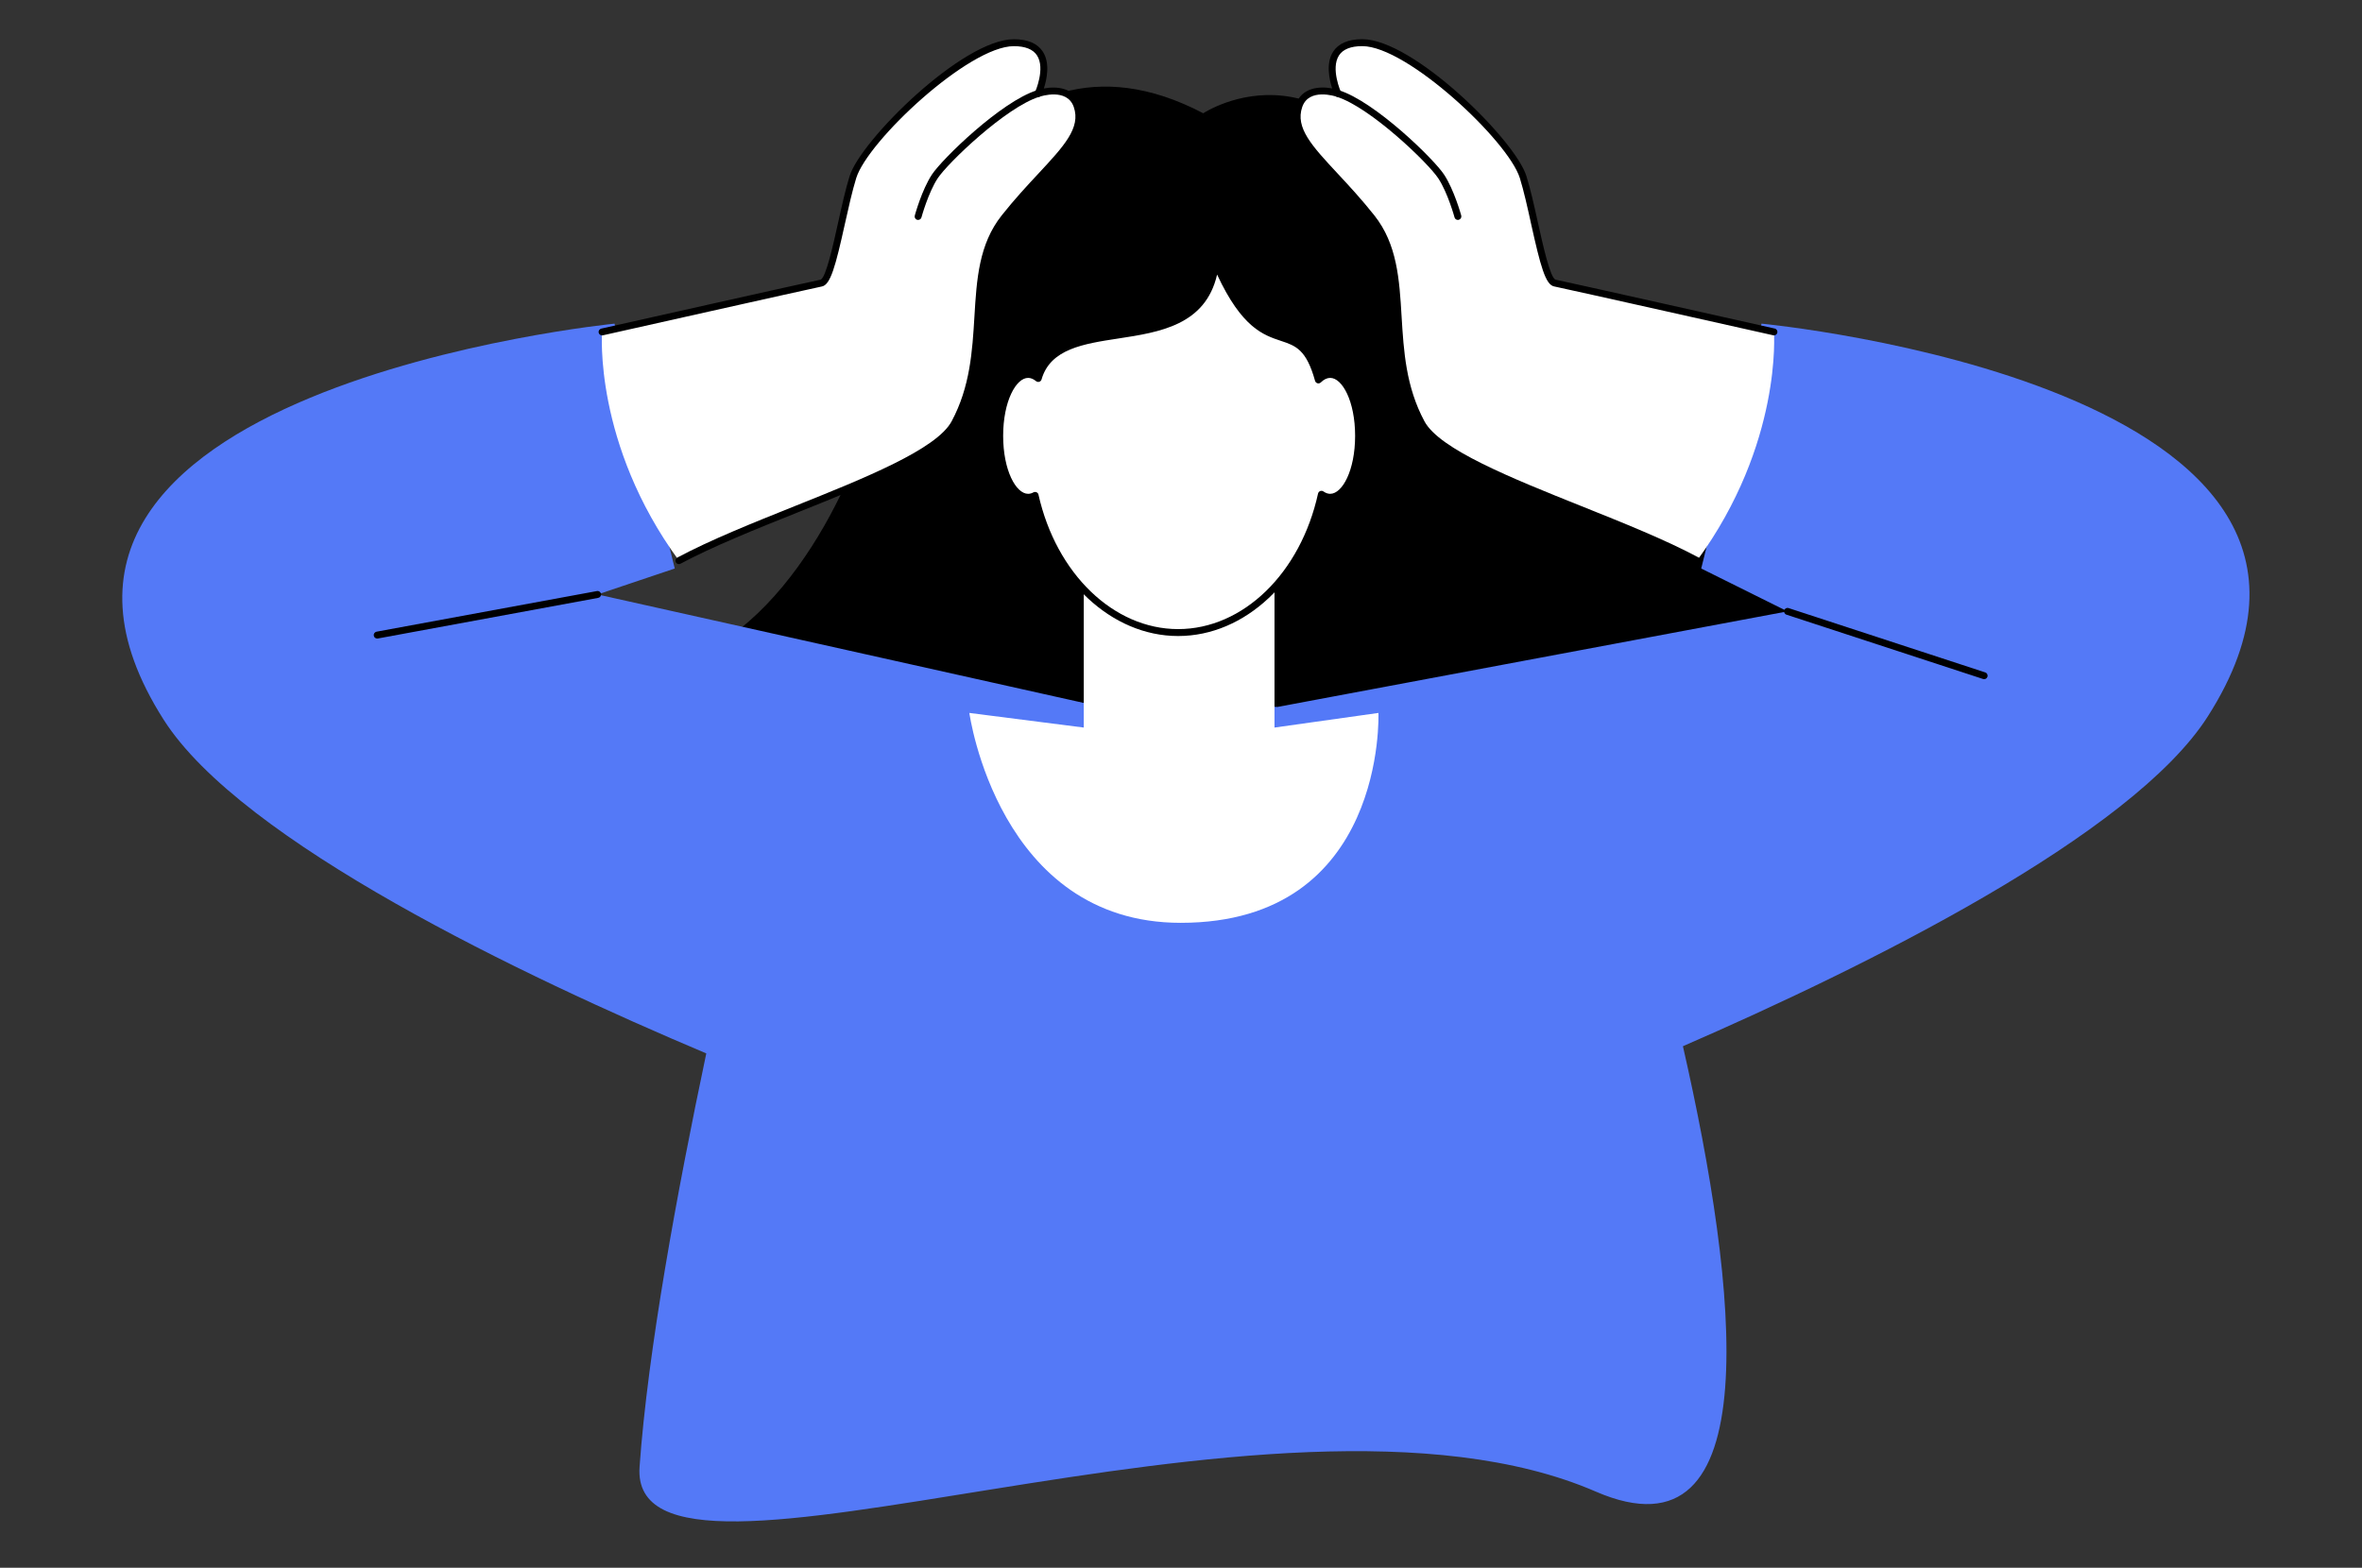
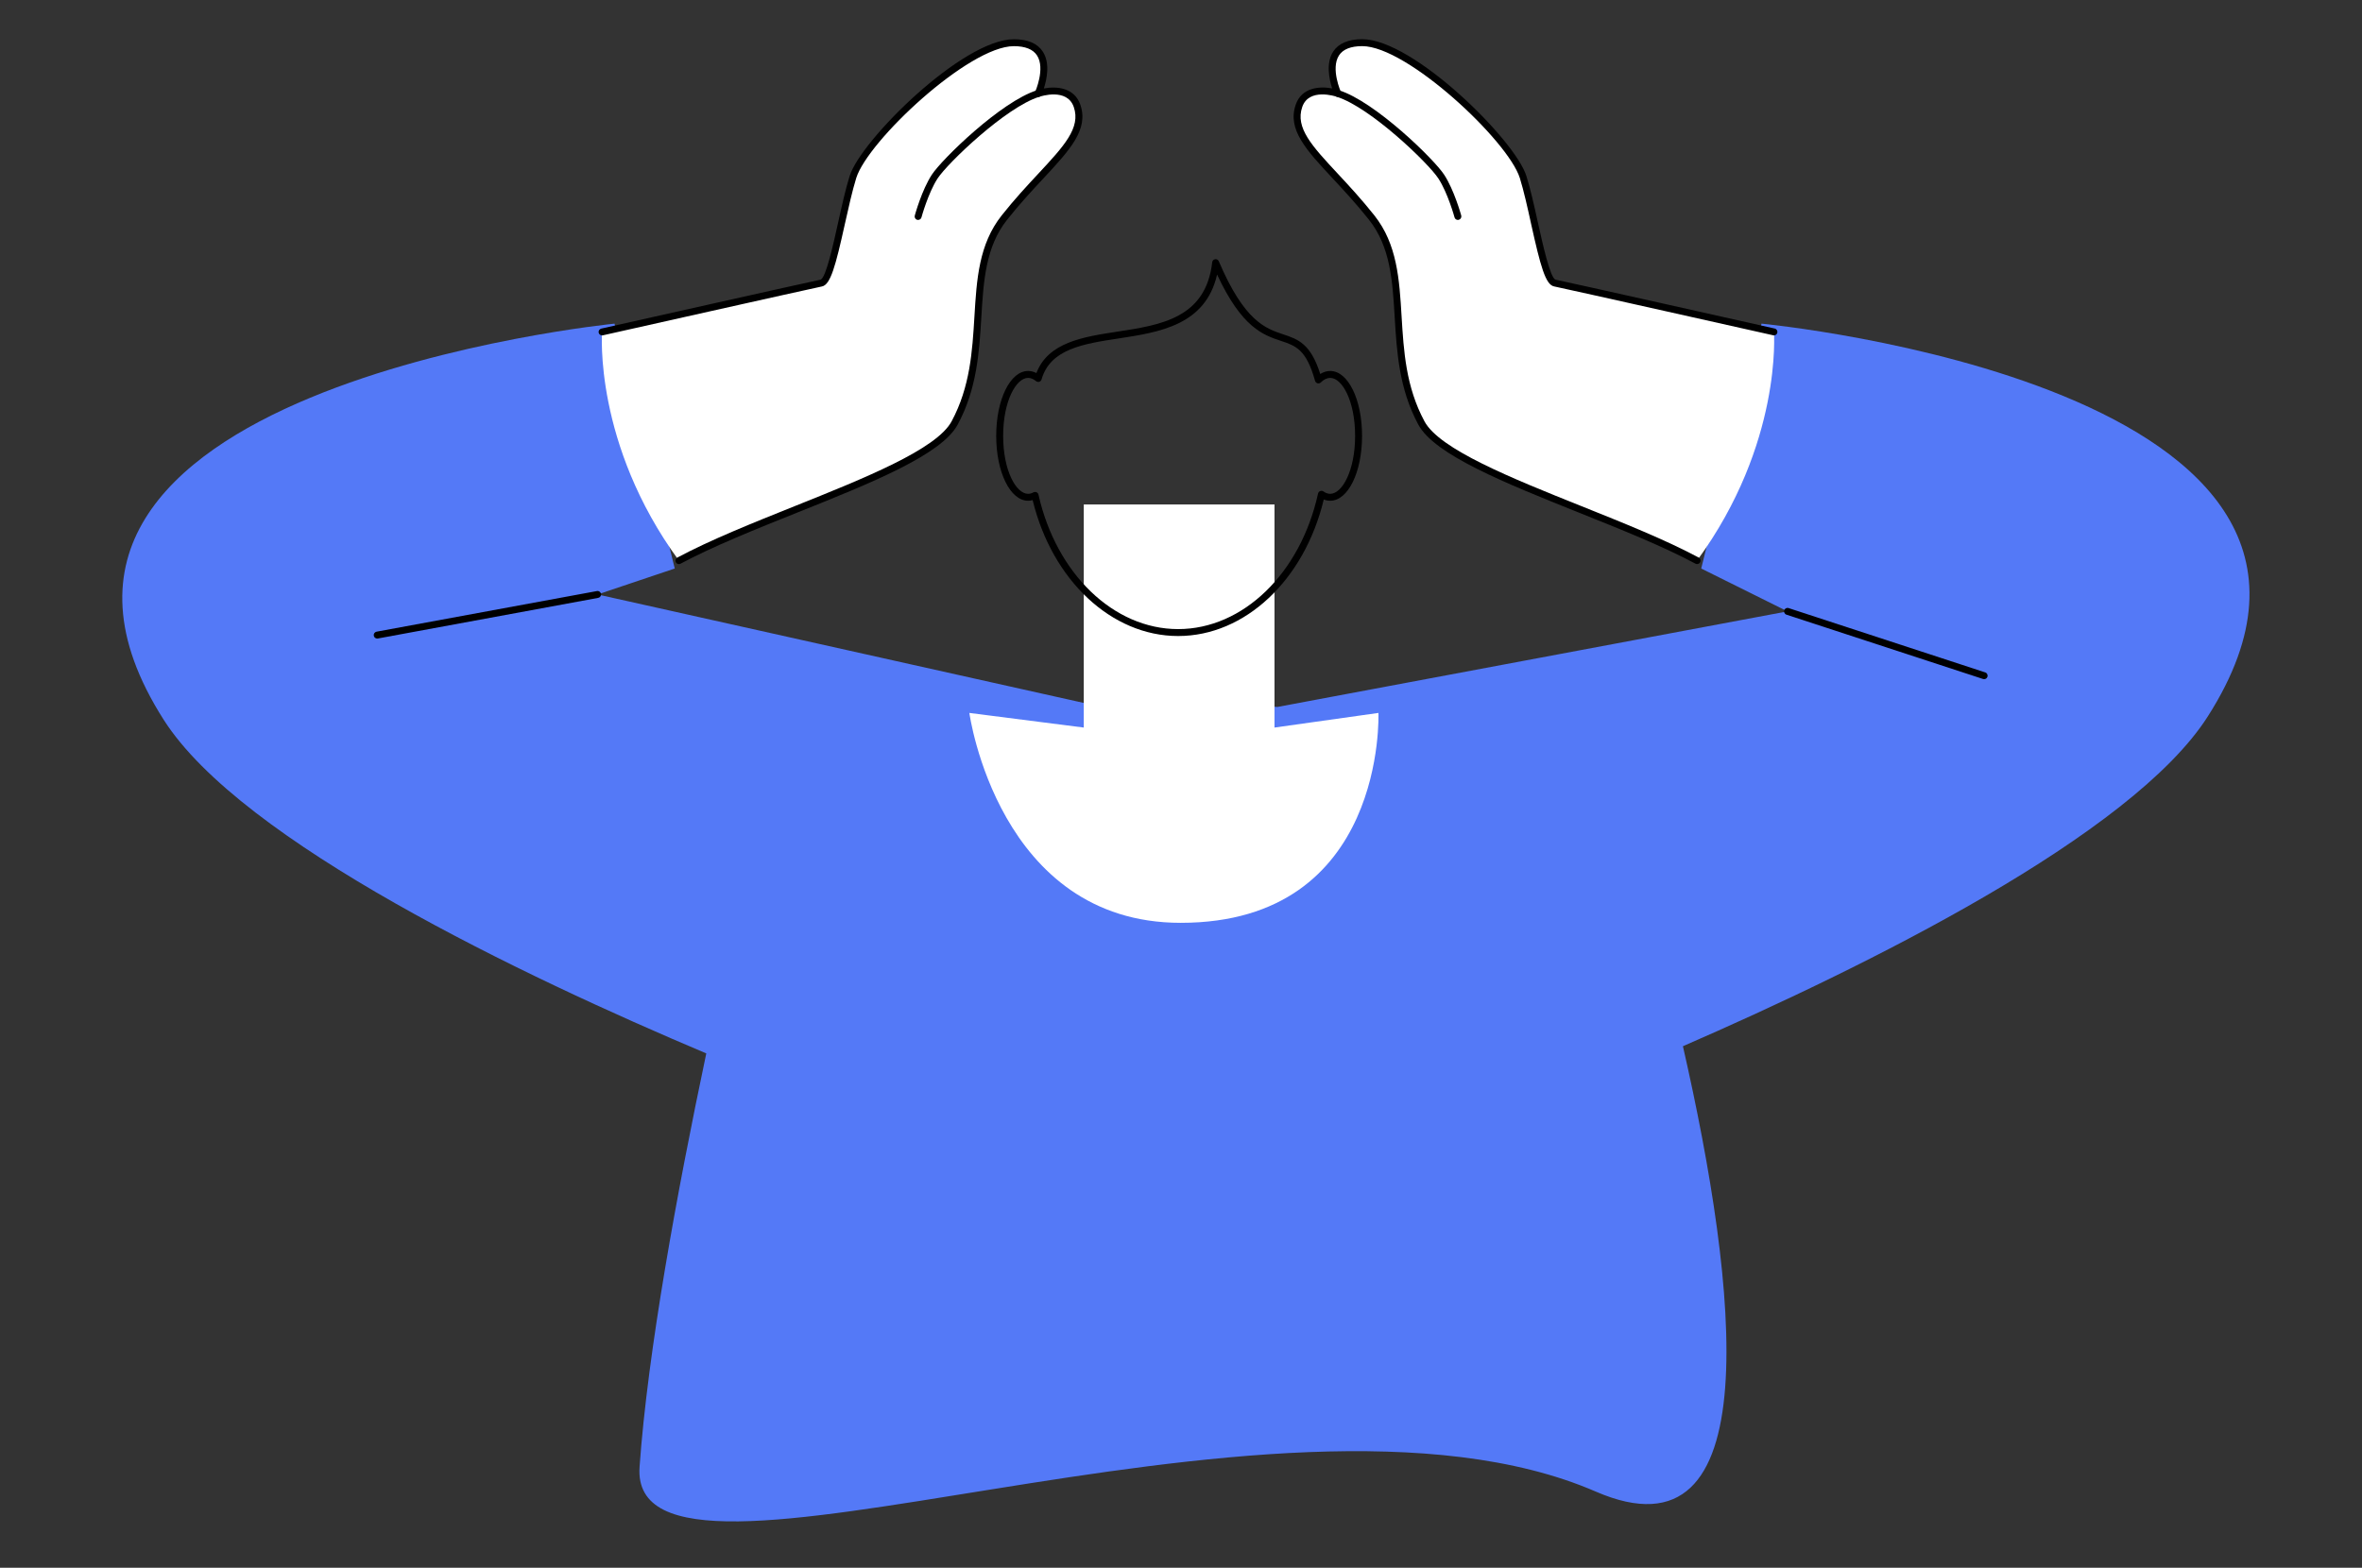
<svg xmlns="http://www.w3.org/2000/svg" width="241" height="160" viewBox="0 0 241 160" fill="none">
  <rect x="0" y="0" width="241" height="160" fill="#333333" stroke="none" />
  <g id="Frame 8451">
    <g id="Group 8343">
-       <path id="path438" d="M122.771 11.56C122.771 11.56 136.676 2.304 146.313 25.075C155.826 47.548 175.262 52.171 183.996 55.258C196.042 59.515 192.647 82.65 172.074 99.497C149.17 118.251 85.72 114.041 70.873 101.718C56.603 89.87 59.937 73.208 72.543 66.173C83.451 60.085 89.782 42.847 89.782 37.293C89.782 28.037 100.903 0.082 122.771 11.56Z" fill="black" />
      <path id="path442" d="M179.731 33.03L173.58 58.02L182.38 62.395L130.333 72.15L120.114 71.378L113.165 72.316L60.97 60.668L68.847 58.02L62.703 33.03C62.703 33.03 -4.785 39.732 16.699 73.451C24.642 85.925 53.312 99.589 72.064 107.506C69.084 121.642 66.097 137.871 65.257 149.688C64.033 166.732 129.883 137.942 162.811 152.222C180.559 159.921 177.324 131.389 171.712 106.773C190.328 98.674 217.538 85.254 225.273 73.106C246.758 39.386 179.731 33.03 179.731 33.03Z" fill="#5479F7" />
      <path id="path446" d="M202.448 69.312C202.414 69.312 202.375 69.307 202.335 69.295L182.275 62.731C182.089 62.67 181.987 62.47 182.049 62.285C182.106 62.1 182.309 61.997 182.495 62.059L202.556 68.623C202.742 68.684 202.843 68.883 202.781 69.069C202.736 69.218 202.595 69.312 202.448 69.312Z" fill="black" />
      <path id="path450" d="M38.492 65.168C38.32 65.168 38.172 65.049 38.138 64.878C38.105 64.686 38.229 64.502 38.425 64.466L60.907 60.321C61.103 60.285 61.284 60.413 61.323 60.604C61.356 60.796 61.227 60.98 61.036 61.016L38.554 65.162C38.53 65.166 38.511 65.168 38.492 65.168Z" fill="black" />
      <path id="path454" d="M69.272 57.215C78.382 52.34 94.886 47.852 97.406 43.165C101.4 35.718 98.092 27.733 102.477 22.206C106.857 16.678 111.039 14.122 109.896 10.805C109.088 8.463 105.932 9.538 105.932 9.538C105.932 9.538 108.28 4.356 103.437 4.356C98.595 4.356 88.179 14.375 87.025 18.06C85.877 21.745 84.952 28.655 83.799 28.885C82.645 29.116 61.431 33.876 61.431 33.876C61.431 33.876 60.547 45.276 69.272 57.215Z" fill="white" />
      <path id="path458" d="M69.274 57.215C78.384 52.34 94.888 47.852 97.408 43.165C101.402 35.718 98.094 27.733 102.479 22.206C106.859 16.678 111.041 14.122 109.898 10.805C109.09 8.463 105.934 9.538 105.934 9.538C105.934 9.538 108.282 4.356 103.44 4.356C98.597 4.356 88.181 14.375 87.027 18.06C85.879 21.745 84.954 28.655 83.801 28.885C82.647 29.116 61.434 33.876 61.434 33.876L69.274 57.215Z" fill="white" />
      <path id="path462" d="M69.274 57.57C69.147 57.57 69.025 57.502 68.959 57.383C68.868 57.212 68.934 56.997 69.106 56.905C72.455 55.111 76.835 53.357 81.068 51.661C88.193 48.808 95.561 45.857 97.095 43C98.991 39.468 99.209 35.827 99.423 32.305C99.651 28.513 99.87 24.931 102.202 21.988C103.518 20.327 104.809 18.939 105.952 17.713C108.564 14.904 110.292 13.049 109.56 10.922C108.874 8.936 106.166 9.836 106.054 9.875C105.917 9.92 105.77 9.882 105.673 9.778C105.582 9.674 105.556 9.523 105.612 9.395C105.622 9.371 106.679 6.999 105.81 5.659C105.404 5.03 104.606 4.711 103.442 4.711C98.854 4.711 88.553 14.368 87.364 18.168C86.963 19.465 86.577 21.186 86.206 22.851C85.255 27.154 84.742 29.059 83.868 29.234C82.735 29.46 61.723 34.175 61.51 34.222C61.322 34.265 61.128 34.145 61.088 33.955C61.042 33.764 61.164 33.575 61.357 33.533C62.221 33.339 82.588 28.769 83.731 28.541C84.27 28.354 85.022 24.951 85.52 22.698C85.891 21.019 86.277 19.282 86.694 17.956C87.827 14.319 98.218 4.005 103.442 4.005C104.86 4.005 105.861 4.432 106.405 5.276C107.167 6.454 106.801 8.116 106.506 9.028C107.797 8.786 109.621 8.924 110.231 10.692C111.1 13.22 109.159 15.306 106.471 18.195C105.338 19.411 104.057 20.789 102.756 22.427C100.561 25.195 100.353 28.67 100.129 32.348C99.91 35.945 99.687 39.665 97.715 43.334C96.059 46.418 88.909 49.284 81.332 52.318C77.115 54.006 72.755 55.753 69.437 57.529C69.386 57.557 69.33 57.57 69.274 57.57Z" fill="black" />
      <path id="path466" d="M93.676 22.09C93.676 22.09 94.373 19.556 95.368 18.021C96.367 16.485 102.362 10.65 105.937 9.537L93.676 22.09Z" fill="white" />
      <path id="path470" d="M93.675 22.445C93.645 22.445 93.615 22.441 93.584 22.433C93.392 22.382 93.286 22.187 93.337 21.999C93.367 21.893 94.054 19.394 95.075 17.831C96.08 16.279 102.128 10.355 105.831 9.202C106.018 9.145 106.215 9.248 106.276 9.434C106.331 9.621 106.23 9.819 106.043 9.877C102.628 10.941 96.686 16.646 95.661 18.216C94.706 19.688 94.024 22.16 94.019 22.185C93.973 22.342 93.832 22.445 93.675 22.445Z" fill="black" />
-       <path id="path474" d="M173.154 57.211C164.048 52.336 147.539 47.848 145.024 43.161C141.03 35.714 144.334 27.729 139.949 22.201C135.57 16.674 131.389 14.117 132.536 10.8C133.341 8.459 136.491 9.534 136.491 9.534C136.491 9.534 134.147 4.352 138.989 4.352C143.832 4.352 154.246 14.37 155.399 18.056C156.552 21.741 157.473 28.651 158.626 28.881C159.784 29.111 180.998 33.871 180.998 33.871C180.998 33.871 181.88 45.272 173.154 57.211Z" fill="white" />
-       <path id="path478" d="M173.15 57.215C164.041 52.339 147.532 47.852 145.02 43.165C141.025 35.718 144.325 27.733 139.945 22.206C135.564 16.678 131.382 14.122 132.528 10.805C133.332 8.463 136.49 9.538 136.49 9.538C136.49 9.538 134.142 4.356 138.986 4.356C143.824 4.356 154.244 14.375 155.396 18.06C156.547 21.745 157.473 28.655 158.625 28.885C159.776 29.116 180.991 33.875 180.991 33.875L173.15 57.215Z" fill="white" />
+       <path id="path474" d="M173.154 57.211C164.048 52.336 147.539 47.848 145.024 43.161C141.03 35.714 144.334 27.729 139.949 22.201C135.57 16.674 131.389 14.117 132.536 10.8C133.341 8.459 136.491 9.534 136.491 9.534C136.491 9.534 134.147 4.352 138.989 4.352C143.832 4.352 154.246 14.37 155.399 18.056C156.552 21.741 157.473 28.651 158.626 28.881C159.784 29.111 180.998 33.871 180.998 33.871C180.998 33.871 181.88 45.272 173.154 57.211" fill="white" />
      <path id="path482" d="M173.157 57.566C173.102 57.566 173.047 57.553 172.992 57.525C169.679 55.749 165.312 54.003 161.095 52.314C153.526 49.28 146.371 46.415 144.711 43.33C142.743 39.661 142.523 35.942 142.302 32.344C142.082 28.666 141.872 25.191 139.678 22.424C138.377 20.785 137.093 19.407 135.963 18.191C133.272 15.303 131.332 13.216 132.203 10.688C132.809 8.92 134.634 8.782 135.924 9.024C135.632 8.112 135.263 6.451 136.023 5.272C136.569 4.429 137.572 4 138.995 4C144.215 4 154.607 14.315 155.737 17.953C156.156 19.279 156.542 21.016 156.911 22.696C157.413 24.947 158.168 28.35 158.703 28.538C159.844 28.765 180.208 33.335 181.079 33.529C181.266 33.572 181.388 33.761 181.343 33.951C181.305 34.141 181.117 34.262 180.924 34.218C180.709 34.171 159.7 29.456 158.565 29.23C157.688 29.055 157.176 27.151 156.222 22.849C155.858 21.183 155.472 19.461 155.07 18.164C153.874 14.364 143.581 4.708 138.995 4.708C137.826 4.708 137.027 5.026 136.619 5.656C135.753 7.001 136.806 9.367 136.817 9.391C136.872 9.519 136.85 9.669 136.757 9.774C136.663 9.878 136.514 9.915 136.382 9.871C136.266 9.832 133.548 8.939 132.87 10.918C132.137 13.045 133.868 14.901 136.481 17.709C137.622 18.935 138.912 20.323 140.23 21.985C142.561 24.927 142.782 28.509 143.008 32.302C143.223 35.823 143.443 39.464 145.34 42.996C146.872 45.854 154.237 48.804 161.365 51.658C165.599 53.354 169.976 55.107 173.322 56.902C173.499 56.994 173.565 57.208 173.471 57.38C173.405 57.499 173.284 57.566 173.157 57.566Z" fill="black" />
      <path id="path486" d="M148.753 22.09C148.753 22.09 148.063 19.556 147.064 18.02C146.065 16.485 140.068 10.65 136.492 9.537L148.753 22.09Z" fill="white" />
      <path id="path490" d="M148.749 22.445C148.595 22.445 148.452 22.342 148.409 22.185C148.404 22.16 147.723 19.686 146.761 18.216C145.741 16.646 139.804 10.941 136.387 9.877C136.201 9.819 136.094 9.621 136.153 9.434C136.211 9.248 136.408 9.145 136.594 9.202C140.298 10.355 146.347 16.279 147.351 17.83C148.372 19.394 149.063 21.893 149.095 21.998C149.142 22.187 149.031 22.381 148.84 22.433C148.813 22.441 148.781 22.445 148.749 22.445Z" fill="black" />
      <path id="path494" d="M130.04 74.252V51.481H110.58V74.252L98.906 72.759C98.906 72.759 101.835 94.18 120.468 94.18C141.498 94.18 140.645 72.759 140.645 72.759L130.04 74.252Z" fill="white" />
-       <path id="path498" d="M135.723 38.213C135.293 38.213 134.888 38.416 134.521 38.777C132.436 31.28 128.919 38.303 124.031 26.805C122.797 37.65 108.054 31.207 105.933 38.625C105.612 38.36 105.266 38.213 104.903 38.213C103.302 38.213 102 41.02 102 44.483C102 47.945 103.302 50.752 104.903 50.752C105.145 50.752 105.386 50.685 105.612 50.561C107.429 58.642 113.278 64.559 120.208 64.559C127.176 64.559 133.04 58.586 134.831 50.447C135.109 50.644 135.413 50.752 135.723 50.752C137.325 50.752 138.621 47.945 138.621 44.483C138.621 41.02 137.325 38.213 135.723 38.213Z" fill="white" />
      <path id="path502" d="M105.61 50.206C105.663 50.206 105.71 50.216 105.757 50.237C105.862 50.283 105.936 50.374 105.957 50.481C107.774 58.56 113.631 64.203 120.207 64.203C126.825 64.203 132.692 58.515 134.483 50.369C134.51 50.254 134.594 50.159 134.699 50.116C134.809 50.073 134.935 50.088 135.035 50.156C135.261 50.316 135.492 50.397 135.723 50.397C136.952 50.397 138.265 48.02 138.265 44.481C138.265 40.942 136.952 38.566 135.723 38.566C135.403 38.566 135.077 38.721 134.767 39.027C134.678 39.115 134.546 39.151 134.431 39.117C134.31 39.085 134.216 38.991 134.179 38.87C133.286 35.651 132.199 35.288 130.691 34.787C128.91 34.193 126.715 33.463 124.183 28.019C123.001 33.188 118.3 33.905 114.119 34.544C110.542 35.09 107.165 35.606 106.272 38.722C106.241 38.836 106.151 38.926 106.041 38.962C105.925 38.997 105.805 38.973 105.71 38.897C105.442 38.677 105.169 38.566 104.901 38.566C103.672 38.566 102.354 40.942 102.354 44.481C102.354 48.02 103.672 50.397 104.901 50.397C105.085 50.397 105.264 50.347 105.442 50.249C105.495 50.22 105.558 50.206 105.61 50.206ZM120.207 64.91C113.415 64.91 107.354 59.228 105.363 51.041C105.211 51.082 105.059 51.104 104.901 51.104C103.078 51.104 101.645 48.194 101.645 44.481C101.645 40.767 103.078 37.859 104.901 37.859C105.19 37.859 105.474 37.931 105.747 38.073C106.944 34.925 110.537 34.376 114.014 33.845C118.447 33.167 123.033 32.467 123.684 26.764C123.7 26.605 123.826 26.477 123.984 26.454C124.141 26.429 124.293 26.518 124.357 26.666C126.967 32.801 129.152 33.531 130.917 34.117C132.419 34.618 133.727 35.053 134.709 38.17C135.035 37.963 135.371 37.859 135.723 37.859C137.546 37.859 138.974 40.767 138.974 44.481C138.974 48.194 137.546 51.104 135.723 51.104C135.497 51.104 135.282 51.061 135.066 50.977C133.091 59.205 127.035 64.91 120.207 64.91Z" fill="black" />
    </g>
  </g>
</svg>